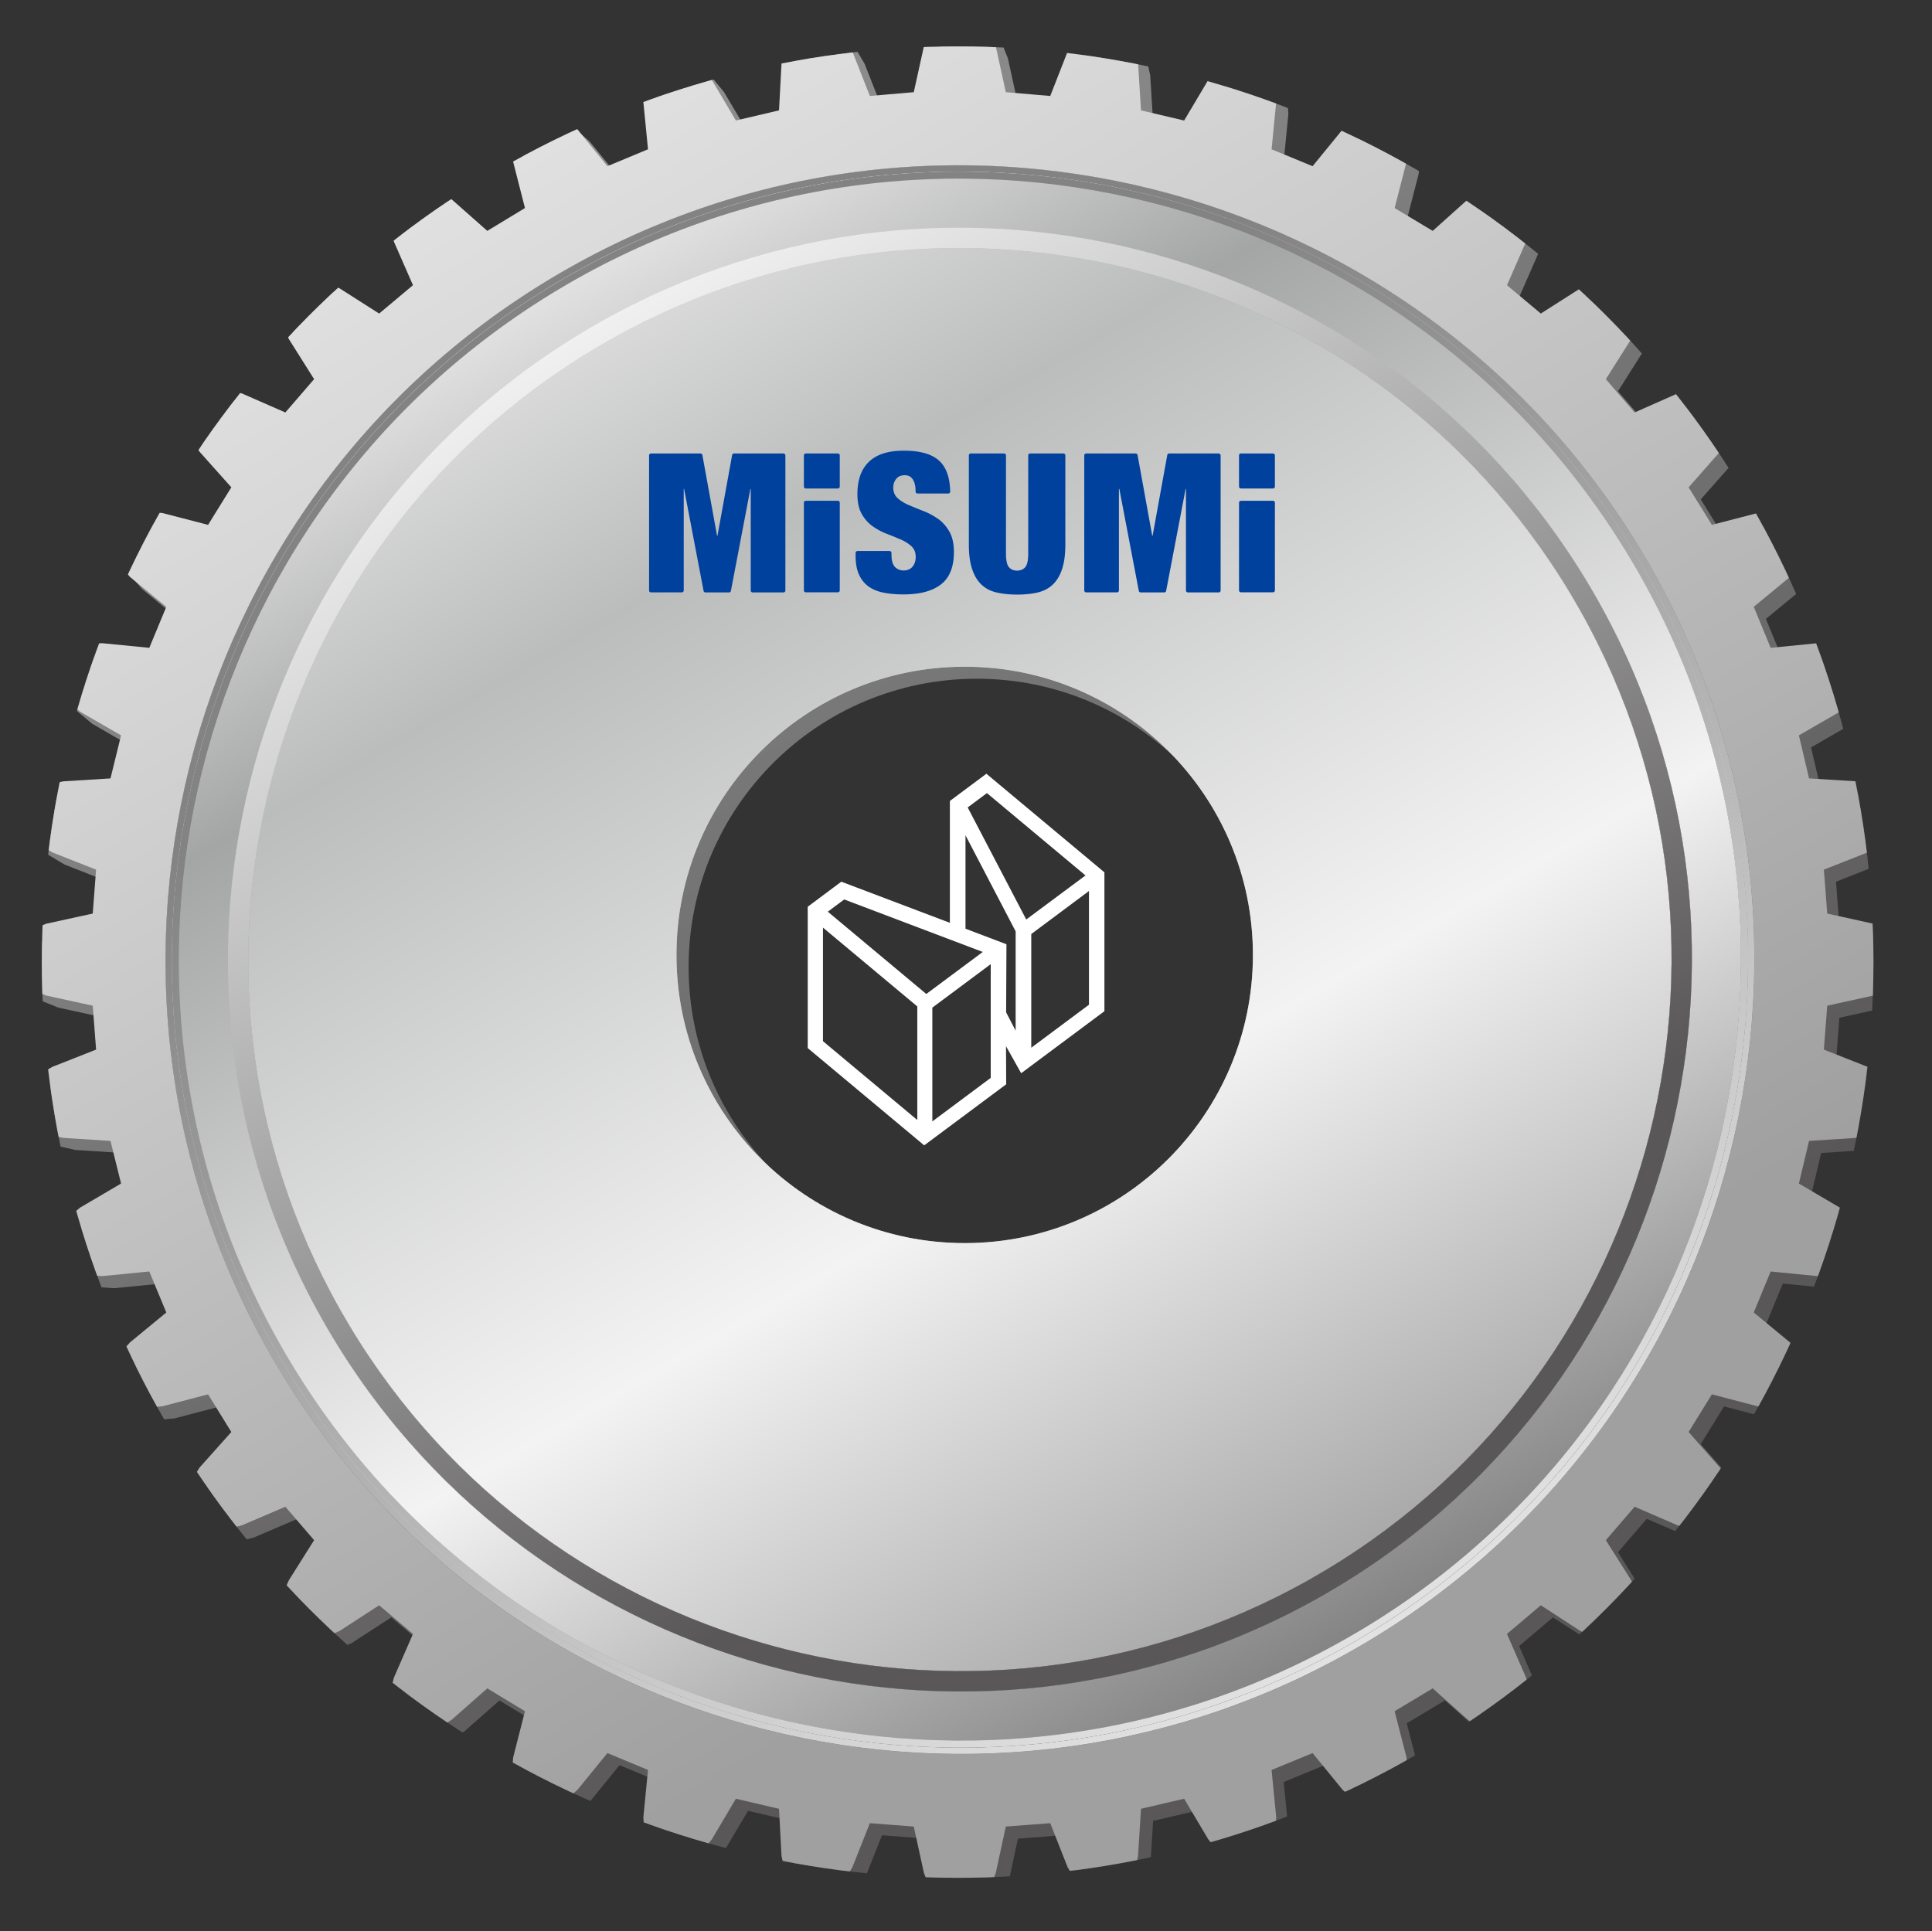
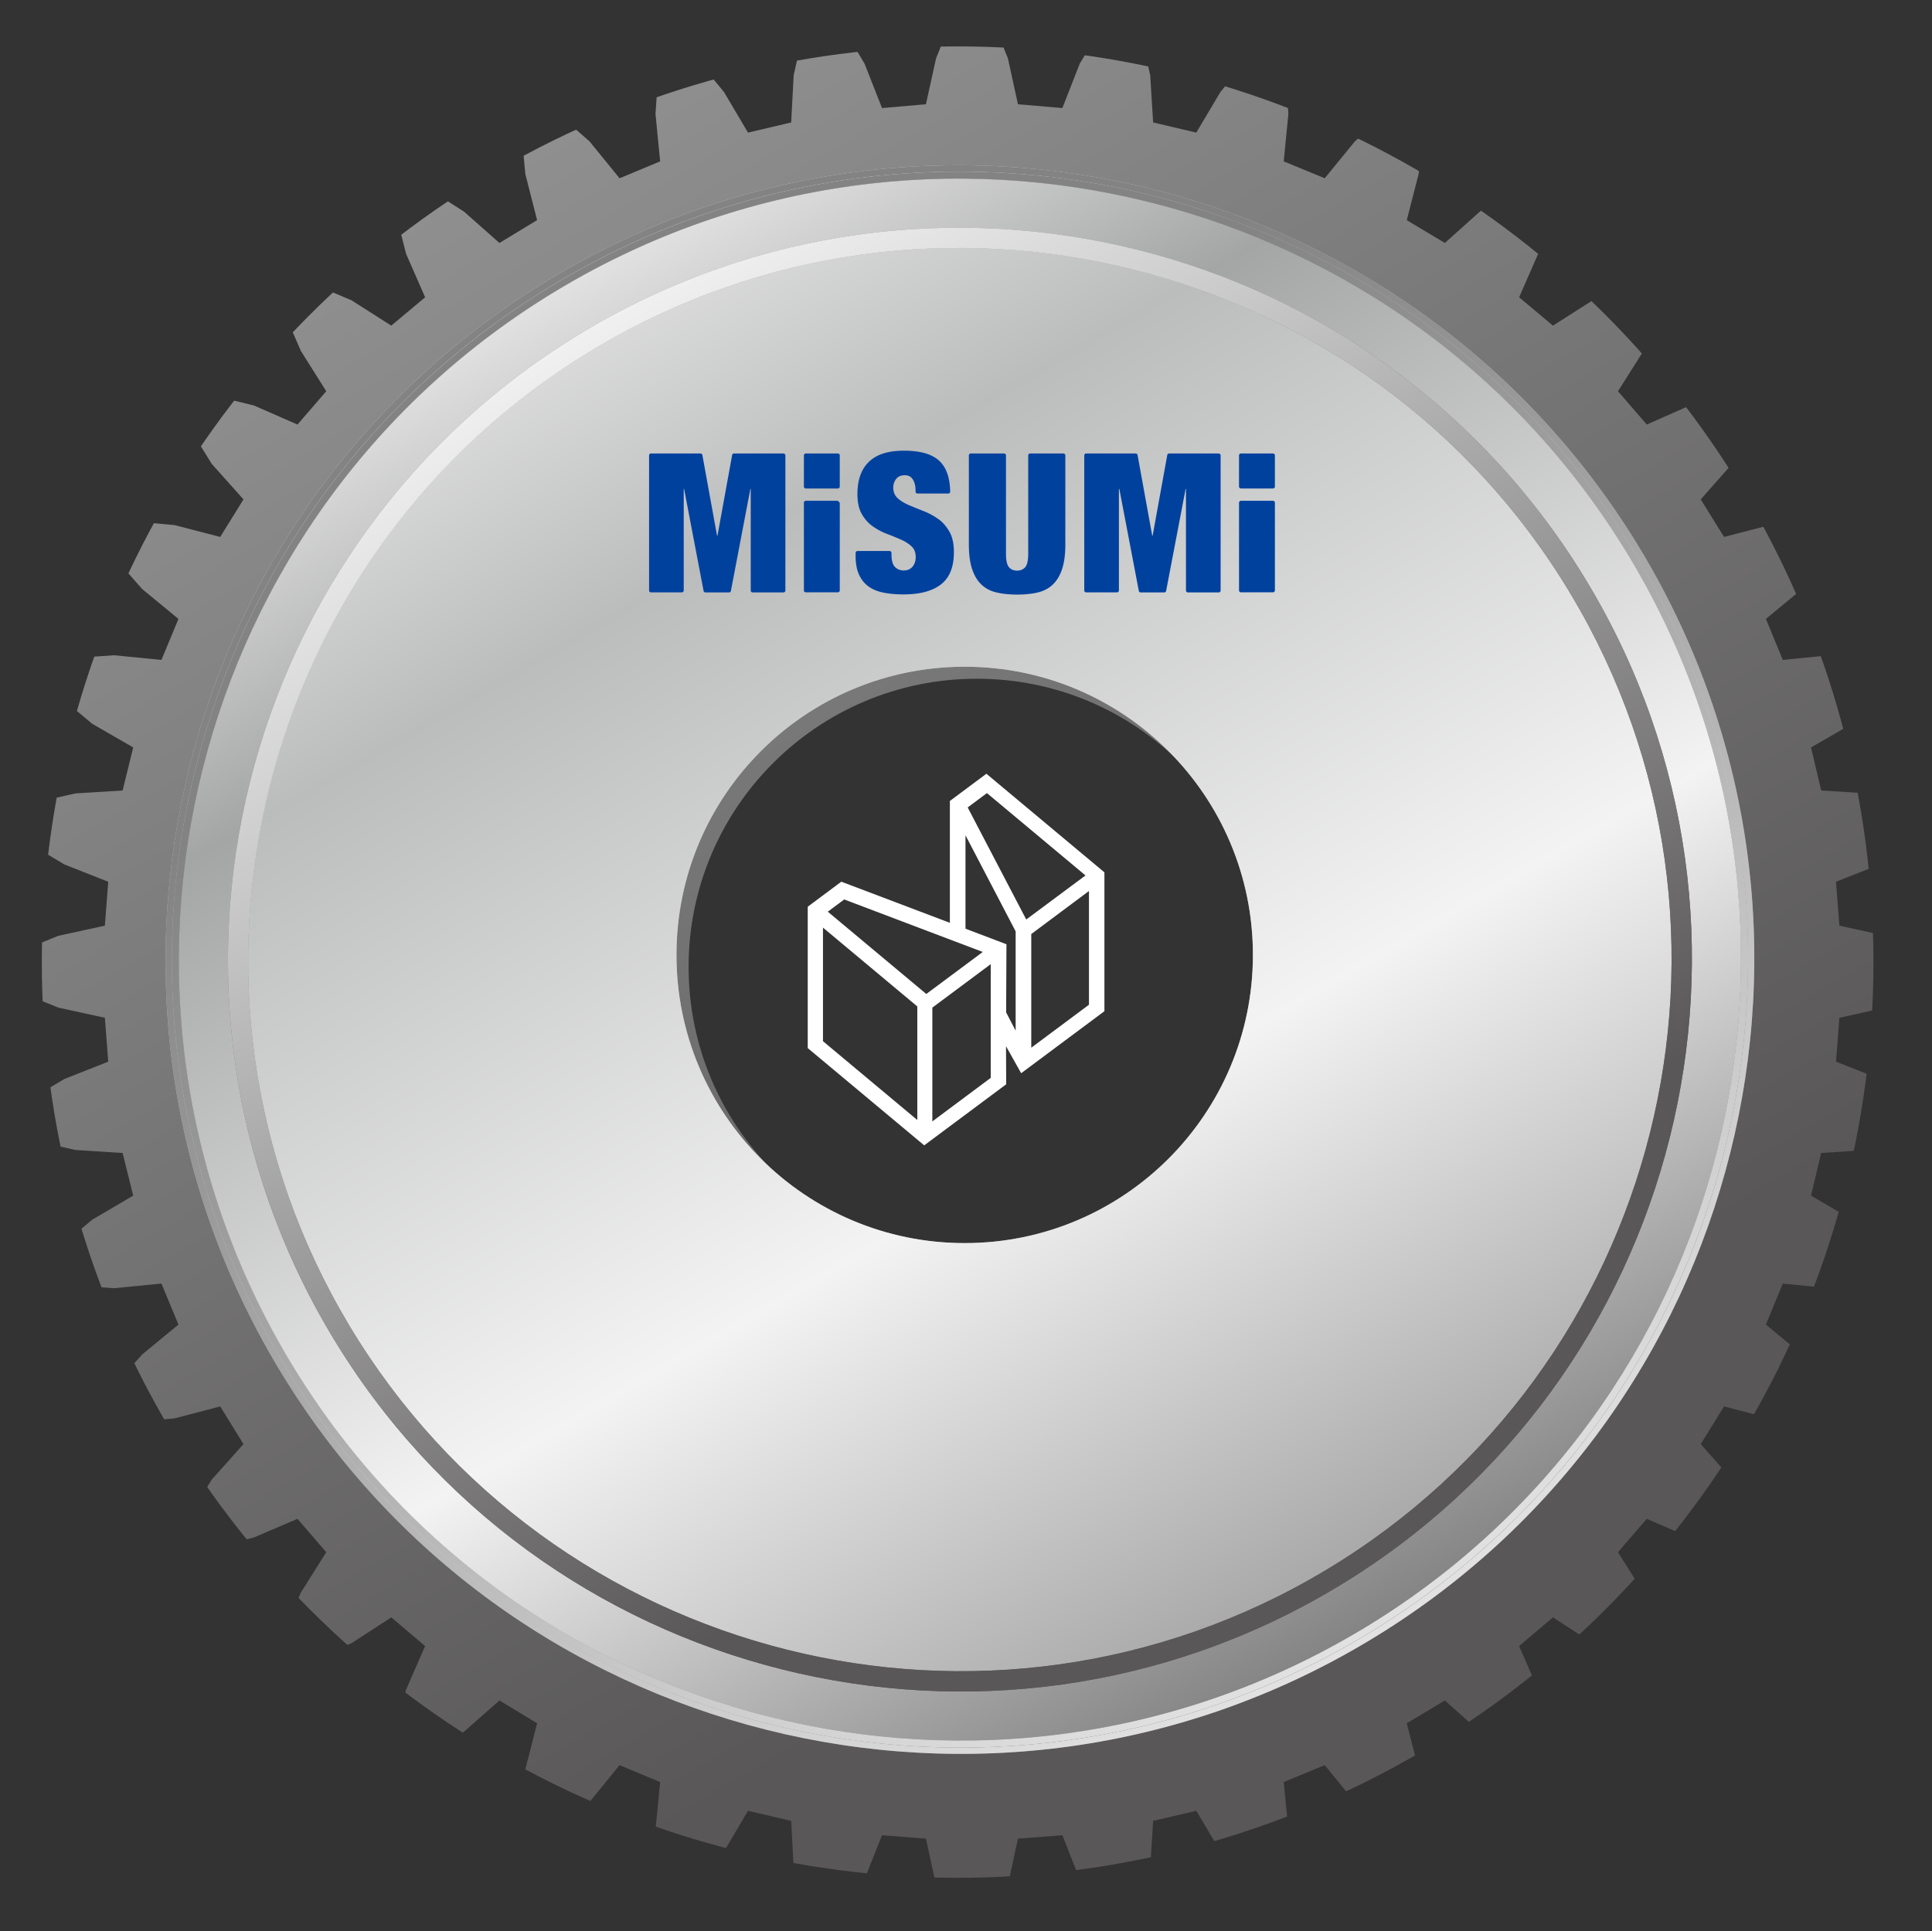
<svg xmlns="http://www.w3.org/2000/svg" xmlns:xlink="http://www.w3.org/1999/xlink" viewBox="0 0 361.29 361.21">
  <rect x="0" y="0" width="361.29" height="361.21" fill="#333333" stroke="none" />
  <defs>
    <linearGradient id="d" x1="271.45" y1="337.12" x2="92.02" y2="26.35" gradientUnits="userSpaceOnUse">
      <stop offset=".19" stop-color="#595757" />
      <stop offset="1" stop-color="#909090" />
    </linearGradient>
    <linearGradient id="e" x1="269.18" y1="4752.26" x2="89.76" y2="5063.03" gradientTransform="matrix(1 0 0 -1 0 5087.11)" gradientUnits="userSpaceOnUse">
      <stop offset=".19" stop-color="#a0a0a0" />
      <stop offset="1" stop-color="#e2e2e3" />
    </linearGradient>
    <linearGradient id="a" x1="269.21" y1="4752.27" x2="89.79" y2="5063.05" gradientTransform="matrix(1 0 0 -1 0 5087.11)" gradientUnits="userSpaceOnUse">
      <stop offset=".19" stop-color="#838383" />
      <stop offset="1" stop-color="#e2e2e3" />
    </linearGradient>
    <linearGradient id="f" x1="10432.94" y1="-1088.86" x2="10727.59" y2="-1084.18" gradientTransform="rotate(-120.91 5738.81 2494.19)" gradientUnits="userSpaceOnUse">
      <stop offset="0" stop-color="#9e9e9e" />
      <stop offset=".37" stop-color="#f3f3f3" />
      <stop offset=".8" stop-color="#bbbcbc" />
      <stop offset="1" stop-color="#e2e2e3" />
    </linearGradient>
    <linearGradient id="g" x1="269.21" y1="4752.27" x2="89.79" y2="5063.05" xlink:href="#a" />
    <linearGradient id="b" x1="10432.94" y1="-1088.86" x2="10727.59" y2="-1084.18" gradientTransform="rotate(-120.91 5738.81 2494.19)" gradientUnits="userSpaceOnUse">
      <stop offset="0" stop-color="#838383" />
      <stop offset=".37" stop-color="#f3f3f3" />
      <stop offset=".8" stop-color="#a4a5a5" />
      <stop offset="1" stop-color="#e2e2e3" />
    </linearGradient>
    <linearGradient id="h" x1="269.21" y1="4752.27" x2="89.79" y2="5063.05" xlink:href="#a" />
    <linearGradient id="i" x1="10728.85" y1="-1086.52" x2="10431.68" y2="-1086.52" gradientTransform="rotate(-120.91 5738.81 2494.19)" xlink:href="#a" />
    <linearGradient id="j" x1="269.21" y1="4752.27" x2="89.79" y2="5063.05" xlink:href="#a" />
    <linearGradient id="k" x1="10432.94" y1="-1088.86" x2="10727.59" y2="-1084.18" xlink:href="#b" />
    <linearGradient id="l" x1="10728.85" y1="-1086.52" x2="10431.68" y2="-1086.52" gradientTransform="rotate(-120.91 5738.81 2494.19)" xlink:href="#a" />
    <linearGradient id="m" x1="269.21" y1="4752.27" x2="89.79" y2="5063.05" xlink:href="#a" />
    <linearGradient id="n" x1="10432.94" y1="-1088.86" x2="10727.59" y2="-1084.18" xlink:href="#b" />
    <linearGradient id="o" x1="10443.35" y1="-1086.52" x2="10717.17" y2="-1086.52" gradientTransform="rotate(-120.91 5738.81 2494.19)" gradientUnits="userSpaceOnUse">
      <stop offset=".19" stop-color="#595757" />
      <stop offset="1" stop-color="#f0f0f0" />
    </linearGradient>
    <clipPath id="c">
      <circle cx="179.08" cy="179.94" r="171.26" fill="none" stroke-width="0" />
    </clipPath>
  </defs>
  <g clip-path="url(#c)">
    <path d="M352.59 188.45l8.7-3.48v-6.47l-8.7-3.48-8.62-1.9-.63-8.21 8.21-3.24 7.99-4.83-1.03-6.39-9.08-2.06-8.86-.55-1.9-8.05 7.67-4.43 7.12-6.01-1.98-6.17-9.33-.63-8.76.87-3.16-7.67 6.78-5.6 6.17-7.04-2.99-5.77-9.25.87-8.54 2.21-4.35-7.02 5.85-6.64 4.98-7.91-3.78-5.22-9.1 2.21-8.05 3.56-5.38-6.23 4.75-7.51 3.7-8.54-4.65-4.59-8.54 3.64-7.42 4.73-6.33-5.3 3.56-8.13 2.29-9-5.28-3.88-7.91 4.98-6.55 5.87-7.12-4.27 2.22-8.62.87-9.25-5.79-3.01-7.02 6.17-5.62 6.88-7.67-3.16.87-8.86-.63-9.33-6.15-1.96-5.93 7.18-4.51 7.59-8.07-1.9-.55-8.84-2.04-9.08-6.41-1.03-4.73 7.97-3.24 8.29-8.31-.71-1.88-8.6L185 2.28h-6.47l-3.48 8.62-1.9 8.6-8.21.71-3.26-8.29-4.73-7.97-6.47 1.03-2.06 9.08-.47 8.84-8.07 1.9-4.49-7.59-5.93-7.18-6.25 1.96-.63 9.33.87 8.86-7.59 3.16-5.6-6.88-7.04-6.17-5.85 3.01.87 9.25 2.2 8.62-7.04 4.27-6.64-5.87-7.81-4.98-5.3 3.88 2.29 9 3.56 8.13-6.33 5.3-7.42-4.73-8.6-3.64-4.59 4.59 3.72 8.54 4.73 7.51-5.38 6.23-8.13-3.56-9-2.21-3.8 5.22 4.9 7.91 5.93 6.64-4.35 7.02-8.52-2.21-9.33-.87-2.93 5.77 6.17 7.04 6.8 5.6-3.18 7.67-8.84-.87-9.25.63-2.06 6.17 7.2 6.01 7.67 4.43-1.98 8.05-8.84.55-9.1 2.06-1.01 6.39 8.05 4.83 8.21 3.24-.63 8.21-8.7 1.9-8.6 3.48v6.47l8.6 3.48 8.7 1.9.63 8.21-8.21 3.24-8.05 4.82 1.01 6.41 9.1 2.04 8.84.57 1.98 7.97-7.67 4.51-7.2 6.01 2.06 6.15 9.25.65 8.84-.87 3.18 7.67-6.8 5.6-6.17 6.96 2.93 5.85 9.33-.87 8.52-2.23 4.35 7.04-5.93 6.64-4.9 7.91 3.8 5.22 9-2.31 8.13-3.48 5.38 6.25-4.73 7.51-3.72 8.54 4.59 4.59 8.6-3.64 7.42-4.82 6.33 5.36-3.56 8.15-2.29 9 5.3 3.86 7.81-4.98 6.64-5.85 7.04 4.27-2.2 8.62-.87 9.25 5.85 2.91 7.04-6.07 5.6-6.88 7.59 3.16-.87 8.86.63 9.25 6.25 2.04 5.93-7.18 4.49-7.59 8.07 1.88.47 8.86 2.06 9.08 6.47 1.03 4.73-8.07 3.26-8.21 8.21.63 1.9 8.7 3.48 8.62H185l3.48-8.62 1.88-8.7 8.31-.63 3.24 8.21 4.73 8.07 6.41-1.03 2.04-9.08.55-8.86 8.07-1.88 4.51 7.59 5.93 7.18 6.15-2.04.63-9.25-.87-8.86 7.67-3.16 5.62 6.88 7.02 6.07 5.79-2.91-.87-9.25-2.22-8.62 7.12-4.27 6.55 5.85 7.91 4.98 5.28-3.86-2.29-9-3.56-8.15 6.33-5.36 7.42 4.82 8.54 3.64 4.65-4.59-3.7-8.54-4.75-7.51 5.38-6.25 8.05 3.48 9.1 2.31 3.78-5.22-4.98-7.91-5.85-6.64 4.35-7.04 8.54 2.23 9.25.87 2.99-5.85-6.17-6.96-6.78-5.6 3.16-7.67 8.76.87 9.33-.65 1.98-6.15-7.12-6.01-7.67-4.51 1.9-7.97 8.86-.57 9.08-2.04 1.03-6.41-7.99-4.82-8.21-3.24.63-8.21 8.62-1.9zm-116.02-7.61c0 29.77-24.13 53.9-53.9 53.9s-53.9-24.13-53.9-53.9 24.13-53.9 53.9-53.9 53.9 24.13 53.9 53.9z" fill="url(#d)" />
-     <path d="M350.32 186.19l8.7-3.48v-6.47l-8.7-3.48-8.62-1.9-.63-8.21 8.21-3.24 7.99-4.83-1.03-6.39-9.08-2.06-8.86-.55-1.9-8.05 7.67-4.43 7.12-6.01-1.98-6.17-9.33-.63-8.76.87-3.16-7.67 6.78-5.6 6.17-7.04-2.99-5.77-9.25.87-8.54 2.21-4.35-7.02 5.85-6.64 4.98-7.91-3.78-5.22-9.1 2.21-8.05 3.56-5.38-6.23 4.75-7.51 3.7-8.54-4.65-4.59-8.54 3.64-7.42 4.73-6.33-5.3 3.56-8.13 2.29-9-5.28-3.88-7.91 4.98-6.55 5.87-7.12-4.27 2.22-8.62.87-9.25-5.79-3.01-7.02 6.17-5.62 6.88-7.67-3.16.87-8.86-.63-9.33-6.15-1.96-5.93 7.18-4.51 7.59-8.07-1.9-.55-8.84-2.04-9.08-6.41-1.03-4.73 7.97-3.24 8.29-8.31-.71-1.88-8.6-3.48-8.62h-6.47l-3.48 8.62-1.9 8.6-8.21.71-3.26-8.29-4.73-7.97-6.47 1.03-2.06 9.08-.47 8.84-8.07 1.9-4.49-7.59-5.93-7.18-6.25 1.96-.63 9.33.87 8.86-7.59 3.16-5.6-6.88-7.04-6.17-5.85 3.01.87 9.25 2.2 8.62-7.04 4.27-6.64-5.87-7.81-4.98-5.3 3.88 2.29 9 3.56 8.13-6.33 5.3-7.42-4.73-8.6-3.64-4.59 4.59 3.72 8.54 4.73 7.51-5.38 6.23-8.13-3.56-9-2.21-3.8 5.22 4.9 7.91 5.93 6.64-4.35 7.02-8.52-2.21-9.33-.87-2.93 5.77 6.17 7.04 6.8 5.6-3.18 7.67-8.84-.87-9.25.63-2.06 6.17 7.2 6.01 7.67 4.43-1.98 8.05-8.84.55-9.1 2.06-1.01 6.39 8.05 4.83 8.21 3.24-.63 8.21-8.7 1.9-8.6 3.48v6.47l8.6 3.48 8.7 1.9.63 8.21-8.21 3.24-8.05 4.82 1.01 6.41 9.1 2.04 8.84.57 1.98 7.97-7.67 4.51-7.2 6.01 2.06 6.15 9.25.65 8.84-.87 3.18 7.67-6.8 5.6-6.17 6.96 2.93 5.85 9.33-.87 8.52-2.23 4.35 7.04-5.93 6.64-4.9 7.91 3.8 5.22 9-2.31 8.13-3.48 5.38 6.25-4.73 7.51-3.72 8.54 4.59 4.59 8.6-3.64 7.42-4.82 6.33 5.36-3.56 8.15-2.29 9 5.3 3.86 7.81-4.98 6.64-5.85 7.04 4.27-2.2 8.62-.87 9.25 5.85 2.91 7.04-6.07 5.6-6.88 7.59 3.16-.87 8.86.63 9.25 6.25 2.04 5.93-7.18 4.49-7.59 8.07 1.88.47 8.86 2.06 9.08 6.47 1.03 4.73-8.07 3.26-8.21 8.21.63 1.9 8.7 3.48 8.62h6.47l3.48-8.62 1.88-8.7 8.31-.63 3.24 8.21 4.73 8.07 6.41-1.03 2.04-9.08.55-8.86 8.07-1.88 4.51 7.59 5.93 7.18 6.15-2.04.63-9.25-.87-8.86 7.67-3.16 5.62 6.88 7.02 6.07 5.79-2.91-.87-9.25-2.22-8.62 7.12-4.27 6.55 5.85 7.91 4.98 5.28-3.86-2.29-9-3.56-8.15 6.33-5.36 7.42 4.82 8.54 3.64 4.65-4.59-3.7-8.54-4.75-7.51 5.38-6.25 8.05 3.48 9.1 2.31 3.78-5.22-4.98-7.91-5.85-6.64 4.35-7.04 8.54 2.23 9.25.87 2.99-5.85-6.17-6.96-6.78-5.6 3.16-7.67 8.76.87 9.33-.65 1.98-6.15-7.12-6.01-7.67-4.51 1.9-7.97 8.86-.57 9.08-2.04 1.03-6.41-7.99-4.82-8.21-3.24.63-8.21 8.62-1.9zm-94.49 120.77c-70.3 42.09-161.73 19.13-203.81-51.16C9.94 185.5 32.89 94.07 103.19 51.98S264.92 32.85 307 103.14c42.08 70.3 19.13 161.73-51.16 203.81z" fill="url(#e)" />
    <path d="M111.13 65.26c-62.98 37.7-83.54 119.61-45.84 182.59 37.7 62.98 119.61 83.54 182.59 45.84 62.98-37.7 83.54-119.61 45.83-182.59-37.7-62.98-119.61-83.54-182.59-45.83zm69.27 167.23c-29.77 0-53.9-24.13-53.9-53.9s24.13-53.9 53.9-53.9 53.9 24.13 53.9 53.9-24.13 53.9-53.9 53.9z" fill="url(#a)" />
    <path d="M111.13 65.26c-62.98 37.7-83.54 119.61-45.84 182.59 37.7 62.98 119.61 83.54 182.59 45.84 62.98-37.7 83.54-119.61 45.83-182.59-37.7-62.98-119.61-83.54-182.59-45.83zm69.27 167.23c-29.77 0-53.9-24.13-53.9-53.9s24.13-53.9 53.9-53.9 53.9 24.13 53.9 53.9-24.13 53.9-53.9 53.9z" fill="url(#f)" />
-     <path d="M104.46 54.12C35.34 95.5 12.78 185.4 54.16 254.52c41.38 69.12 131.28 91.69 200.4 50.31 69.12-41.38 91.69-131.28 50.31-200.4-41.39-69.13-131.29-91.69-200.41-50.31zm145.37 242.82c-64.77 38.78-149.02 17.63-187.8-47.14C23.26 185.02 44.41 100.78 109.18 62s149.02-17.63 187.8 47.14 17.63 149.02-47.14 187.8z" fill="url(#g)" />
    <path d="M104.46 54.12C35.34 95.5 12.78 185.4 54.16 254.52c41.38 69.12 131.28 91.69 200.4 50.31 69.12-41.38 91.69-131.28 50.31-200.4-41.39-69.13-131.29-91.69-200.41-50.31zm145.37 242.82c-64.77 38.78-149.02 17.63-187.8-47.14C23.26 185.02 44.41 100.78 109.18 62s149.02-17.63 187.8 47.14 17.63 149.02-47.14 187.8z" fill="url(#b)" />
    <path d="M103.19 51.98C32.89 94.07 9.94 185.5 52.02 255.79c42.09 70.3 133.52 93.25 203.81 51.16 70.3-42.08 93.25-133.51 51.16-203.81-42.08-70.29-133.51-93.24-203.8-51.16zM255.2 305.89c-69.82 41.8-160.31 19.08-202.11-50.74-41.8-69.81-19.09-160.3 50.74-202.1 69.82-41.8 160.31-19.08 202.11 50.73 41.8 69.82 19.09 160.31-50.73 202.11z" fill="url(#h)" />
    <path d="M103.19 51.98C32.89 94.07 9.94 185.5 52.02 255.79c42.09 70.3 133.52 93.25 203.81 51.16 70.3-42.08 93.25-133.51 51.16-203.81-42.08-70.29-133.51-93.24-203.8-51.16zM255.2 305.89c-69.82 41.8-160.31 19.08-202.11-50.74-41.8-69.81-19.09-160.3 50.74-202.1 69.82-41.8 160.31-19.08 202.11 50.73 41.8 69.82 19.09 160.31-50.73 202.11z" fill="url(#i)" />
-     <path d="M103.83 53.05C34 94.85 11.29 185.34 53.09 255.16c41.8 69.82 132.28 92.54 202.11 50.74 69.82-41.8 92.53-132.29 50.73-202.11-41.8-69.82-132.28-92.54-202.1-50.74zm150.73 251.77c-69.12 41.38-159.02 18.81-200.4-50.31C12.78 185.4 35.34 95.5 104.46 54.12c69.12-41.38 159.02-18.81 200.4 50.31 41.38 69.12 18.81 159.02-50.31 200.4z" fill="url(#j)" />
    <path d="M103.83 53.05C34 94.85 11.29 185.34 53.09 255.16c41.8 69.82 132.28 92.54 202.11 50.74 69.82-41.8 92.53-132.29 50.73-202.11-41.8-69.82-132.28-92.54-202.1-50.74zm150.73 251.77c-69.12 41.38-159.02 18.81-200.4-50.31C12.78 185.4 35.34 95.5 104.46 54.12c69.12-41.38 159.02-18.81 200.4 50.31 41.38 69.12 18.81 159.02-50.31 200.4z" fill="url(#k)" />
    <path d="M103.83 53.05C34 94.85 11.29 185.34 53.09 255.16c41.8 69.82 132.28 92.54 202.11 50.74 69.82-41.8 92.53-132.29 50.73-202.11-41.8-69.82-132.28-92.54-202.1-50.74zm150.73 251.77c-69.12 41.38-159.02 18.81-200.4-50.31C12.78 185.4 35.34 95.5 104.46 54.12c69.12-41.38 159.02-18.81 200.4 50.31 41.38 69.12 18.81 159.02-50.31 200.4z" fill="url(#l)" />
-     <path d="M109.18 62c-64.77 38.78-85.92 123.02-47.14 187.8 38.78 64.77 123.02 85.92 187.8 47.14 64.77-38.78 85.92-123.02 47.14-187.8C258.2 44.37 173.96 23.22 109.18 62zm138.7 231.68c-62.98 37.7-144.89 17.14-182.59-45.84-37.7-62.98-17.14-144.89 45.84-182.59 62.98-37.7 144.89-17.14 182.59 45.83 37.7 62.98 17.14 144.89-45.83 182.59z" fill="url(#m)" />
-     <path d="M109.18 62c-64.77 38.78-85.92 123.02-47.14 187.8 38.78 64.77 123.02 85.92 187.8 47.14 64.77-38.78 85.92-123.02 47.14-187.8C258.2 44.37 173.96 23.22 109.18 62zm138.7 231.68c-62.98 37.7-144.89 17.14-182.59-45.84-37.7-62.98-17.14-144.89 45.84-182.59 62.98-37.7 144.89-17.14 182.59 45.83 37.7 62.98 17.14 144.89-45.83 182.59z" fill="url(#n)" />
    <path d="M109.18 62c-64.77 38.78-85.92 123.02-47.14 187.8 38.78 64.77 123.02 85.92 187.8 47.14 64.77-38.78 85.92-123.02 47.14-187.8C258.2 44.37 173.96 23.22 109.18 62zm138.7 231.68c-62.98 37.7-144.89 17.14-182.59-45.84-37.7-62.98-17.14-144.89 45.84-182.59 62.98-37.7 144.89-17.14 182.59 45.83 37.7 62.98 17.14 144.89-45.83 182.59z" fill="url(#o)" />
-     <path d="M146.51 84.81h-9.24c-.16 0-.3.1-.35.25l-.02.11-2.73 15.03h-.08l-2.73-15.03s0-.08-.02-.11a.38.38 0 00-.35-.25h-9.24c-.2 0-.37.16-.37.36v25.26c0 .2.16.36.37.36h5.74c.2 0 .37-.16.37-.36V91.44h.07l3.64 19.06v.02c.04.16.19.28.36.28h4.39c.17 0 .3-.1.35-.25l.02-.09 3.63-19.01h.07v18.99c0 .2.17.36.37.36h5.74c.2 0 .37-.16.37-.36V85.18c0-.2-.17-.36-.37-.36zm52.34 0h-6.2c-.2 0-.37.16-.37.36v18.38c0 1.26-.19 2.1-.56 2.53-.37.42-.88.64-1.52.64s-1.15-.21-1.52-.64c-.37-.43-.56-1.27-.56-2.53V85.17c0-.2-.16-.36-.37-.36h-6.2c-.2 0-.37.16-.37.36v16.68c0 1.82.2 3.34.6 4.55.4 1.21.97 2.18 1.73 2.91s1.7 1.23 2.83 1.49c1.13.27 2.41.4 3.86.4s2.76-.13 3.88-.4 2.05-.76 2.81-1.49c.76-.73 1.34-1.7 1.73-2.91.4-1.21.6-2.73.6-4.55V85.17c0-.2-.17-.36-.37-.36zm-23.4 12.26c-.85-.61-1.76-1.1-2.73-1.48-.97-.38-1.88-.75-2.73-1.11-.85-.36-1.55-.79-2.11-1.29-.56-.5-.84-1.17-.84-2.02 0-.58.17-1.11.53-1.58.35-.47.9-.71 1.65-.71.68 0 1.17.27 1.5.82.33.54.49 1.21.49 1.98v.26c0 .2.17.36.37.36h5.74c.2 0 .36-.15.37-.35v-.04c-.06-2.59-.73-4.5-2.03-5.71-1.36-1.27-3.55-1.91-6.59-1.91s-5.12.69-6.57 2.07c-1.44 1.38-2.16 3.4-2.16 6.04 0 1.53.27 2.77.8 3.71.54.95 1.21 1.71 2.02 2.29.81.58 1.69 1.06 2.63 1.42.95.36 1.82.72 2.63 1.07.81.35 1.48.78 2.02 1.27.54.5.8 1.17.8 2.02 0 .7-.19 1.3-.58 1.78-.39.48-.94.73-1.66.73-.67 0-1.22-.22-1.65-.67-.43-.45-.64-1.23-.64-2.35v-.26c0-.2-.16-.36-.37-.36h-5.97c-.2 0-.37.16-.37.36v.55c0 1.36.2 2.5.6 3.42.4.92.98 1.67 1.73 2.24.76.57 1.69.97 2.8 1.2 1.11.23 2.38.35 3.82.35 3.06 0 5.4-.62 7.01-1.87 1.62-1.25 2.42-3.26 2.42-6.03 0-1.58-.28-2.86-.84-3.84-.56-.98-1.26-1.78-2.11-2.39zm-18.78-12.26h-5.97c-.2 0-.37.16-.37.36V91c0 .2.17.36.37.36h5.97c.2 0 .37-.16.37-.36v-5.83c0-.2-.17-.36-.37-.36zm0 8.85h-5.97c-.2 0-.37.16-.37.36v16.4c0 .2.17.36.37.36h5.97c.2 0 .37-.16.37-.36v-16.4c0-.2-.17-.36-.37-.36zm71.21-8.85h-9.24c-.16 0-.3.1-.35.25l-.02.11-2.73 15.03h-.07l-2.73-15.03s0-.08-.02-.11a.38.38 0 00-.35-.25h-9.24c-.2 0-.37.16-.37.36v25.26c0 .2.17.36.37.36h5.74c.2 0 .37-.16.37-.36V91.44h.08l3.64 19.06v.02c.04.16.19.28.36.28h4.39c.16 0 .3-.1.35-.25l.02-.09 3.63-19.01h.07v18.99c0 .2.17.36.37.36h5.74c.2 0 .37-.16.37-.36V85.18c0-.2-.17-.36-.37-.36zm10.16 0h-5.97c-.2 0-.37.16-.37.36V91c0 .2.17.36.37.36h5.97c.2 0 .37-.16.37-.36v-5.83c0-.2-.17-.36-.37-.36zm0 8.85h-5.97c-.2 0-.37.16-.37.36v16.4c0 .2.17.36.37.36h5.97c.2 0 .37-.16.37-.36v-16.4c0-.2-.17-.36-.37-.36z" fill="#00419e" />
+     <path d="M146.51 84.81h-9.24c-.16 0-.3.1-.35.25l-.02.11-2.73 15.03h-.08l-2.73-15.03s0-.08-.02-.11a.38.38 0 00-.35-.25h-9.24c-.2 0-.37.16-.37.36v25.26c0 .2.16.36.37.36h5.74c.2 0 .37-.16.37-.36V91.44h.07l3.64 19.06v.02c.04.16.19.28.36.28h4.39c.17 0 .3-.1.35-.25l.02-.09 3.63-19.01h.07v18.99c0 .2.17.36.37.36h5.74c.2 0 .37-.16.37-.36V85.18c0-.2-.17-.36-.37-.36zm52.34 0h-6.2c-.2 0-.37.16-.37.36v18.38c0 1.26-.19 2.1-.56 2.53-.37.42-.88.64-1.52.64s-1.15-.21-1.52-.64c-.37-.43-.56-1.27-.56-2.53V85.17c0-.2-.16-.36-.37-.36h-6.2c-.2 0-.37.16-.37.36v16.68c0 1.82.2 3.34.6 4.55.4 1.21.97 2.18 1.73 2.91s1.7 1.23 2.83 1.49c1.13.27 2.41.4 3.86.4s2.76-.13 3.88-.4 2.05-.76 2.81-1.49c.76-.73 1.34-1.7 1.73-2.91.4-1.21.6-2.73.6-4.55V85.17c0-.2-.17-.36-.37-.36zm-23.4 12.26c-.85-.61-1.76-1.1-2.73-1.48-.97-.38-1.88-.75-2.73-1.11-.85-.36-1.55-.79-2.11-1.29-.56-.5-.84-1.17-.84-2.02 0-.58.17-1.11.53-1.58.35-.47.9-.71 1.65-.71.68 0 1.17.27 1.5.82.33.54.49 1.21.49 1.98v.26c0 .2.17.36.37.36h5.74c.2 0 .36-.15.37-.35v-.04c-.06-2.59-.73-4.5-2.03-5.71-1.36-1.27-3.55-1.91-6.59-1.91s-5.12.69-6.57 2.07c-1.44 1.38-2.16 3.4-2.16 6.04 0 1.53.27 2.77.8 3.71.54.95 1.21 1.71 2.02 2.29.81.58 1.69 1.06 2.63 1.42.95.36 1.82.72 2.63 1.07.81.35 1.48.78 2.02 1.27.54.5.8 1.17.8 2.02 0 .7-.19 1.3-.58 1.78-.39.48-.94.73-1.66.73-.67 0-1.22-.22-1.65-.67-.43-.45-.64-1.23-.64-2.35v-.26c0-.2-.16-.36-.37-.36h-5.97c-.2 0-.37.16-.37.36v.55c0 1.36.2 2.5.6 3.42.4.92.98 1.67 1.73 2.24.76.57 1.69.97 2.8 1.2 1.11.23 2.38.35 3.82.35 3.06 0 5.4-.62 7.01-1.87 1.62-1.25 2.42-3.26 2.42-6.03 0-1.58-.28-2.86-.84-3.84-.56-.98-1.26-1.78-2.11-2.39zm-18.78-12.26h-5.97c-.2 0-.37.16-.37.36V91c0 .2.17.36.37.36h5.97c.2 0 .37-.16.37-.36v-5.83c0-.2-.17-.36-.37-.36zm0 8.85h-5.97c-.2 0-.37.16-.37.36v16.4c0 .2.17.36.37.36h5.97c.2 0 .37-.16.37-.36v-16.4zm71.21-8.85h-9.24c-.16 0-.3.1-.35.25l-.02.11-2.73 15.03h-.07l-2.73-15.03s0-.08-.02-.11a.38.38 0 00-.35-.25h-9.24c-.2 0-.37.16-.37.36v25.26c0 .2.17.36.37.36h5.74c.2 0 .37-.16.37-.36V91.44h.08l3.64 19.06v.02c.04.16.19.28.36.28h4.39c.16 0 .3-.1.35-.25l.02-.09 3.63-19.01h.07v18.99c0 .2.17.36.37.36h5.74c.2 0 .37-.16.37-.36V85.18c0-.2-.17-.36-.37-.36zm10.16 0h-5.97c-.2 0-.37.16-.37.36V91c0 .2.17.36.37.36h5.97c.2 0 .37-.16.37-.36v-5.83c0-.2-.17-.36-.37-.36zm0 8.85h-5.97c-.2 0-.37.16-.37.36v16.4c0 .2.17.36.37.36h5.97c.2 0 .37-.16.37-.36v-16.4c0-.2-.17-.36-.37-.36z" fill="#00419e" />
    <path d="M157.36 164.91l20.27 7.68V149.8l6.83-5.09 22.07 18.44v25.97l-15.57 11.6-2.83-5.05.03 7.12-15.33 11.42-21.78-18.19v-26.44l6.29-4.69zm-2.57 5.59l18.43 15.4 10.56-7.86-25.91-9.82-3.07 2.29zm19.56 39.23l10.92-8.14v-21.27l-10.92 8.13v21.27zm6.2-53.53v17.49l7.66 2.91-.06 12.74 1.78 3.42v-18.57l-9.39-17.99zm11.36 15.77l11.08-8.24-18.43-15.4-3.6 2.68 10.95 20.96zm.94 23.98l10.79-8.04v-21.27l-10.79 8.05v21.27zm-38.95-1.22l17.64 14.74v-21.24l-17.64-14.74v21.24z" fill="#fff" />
  </g>
</svg>